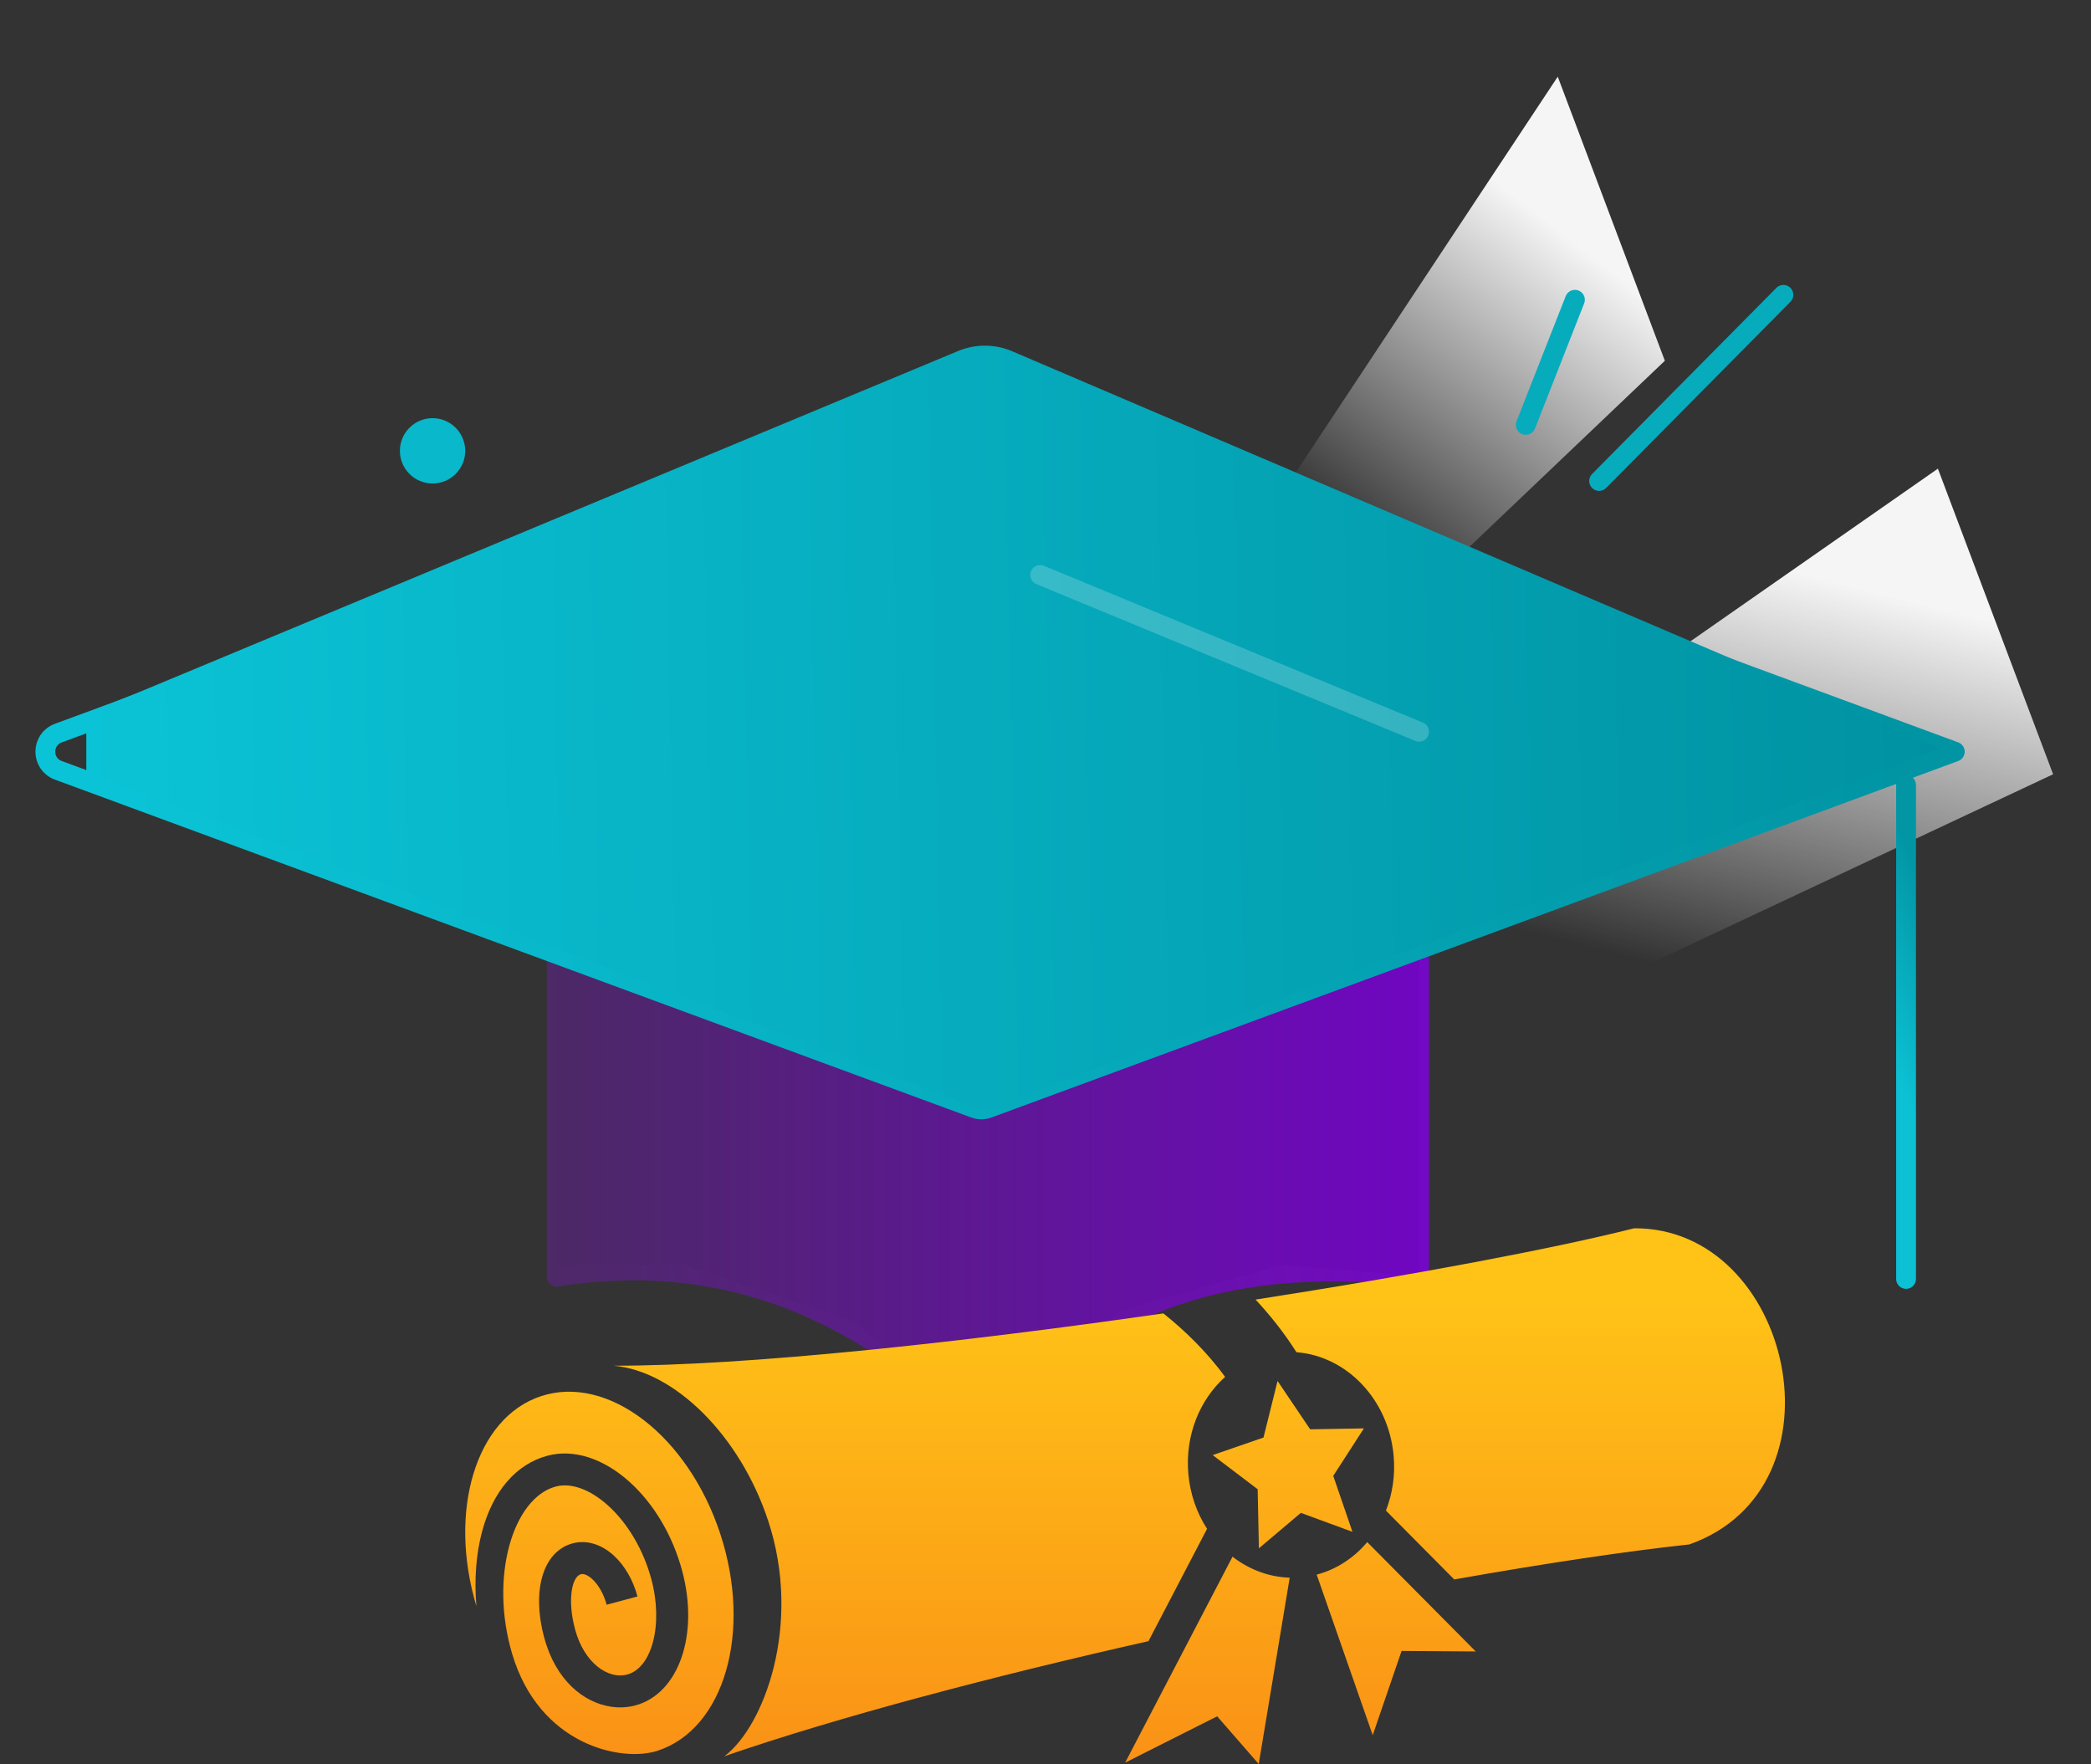
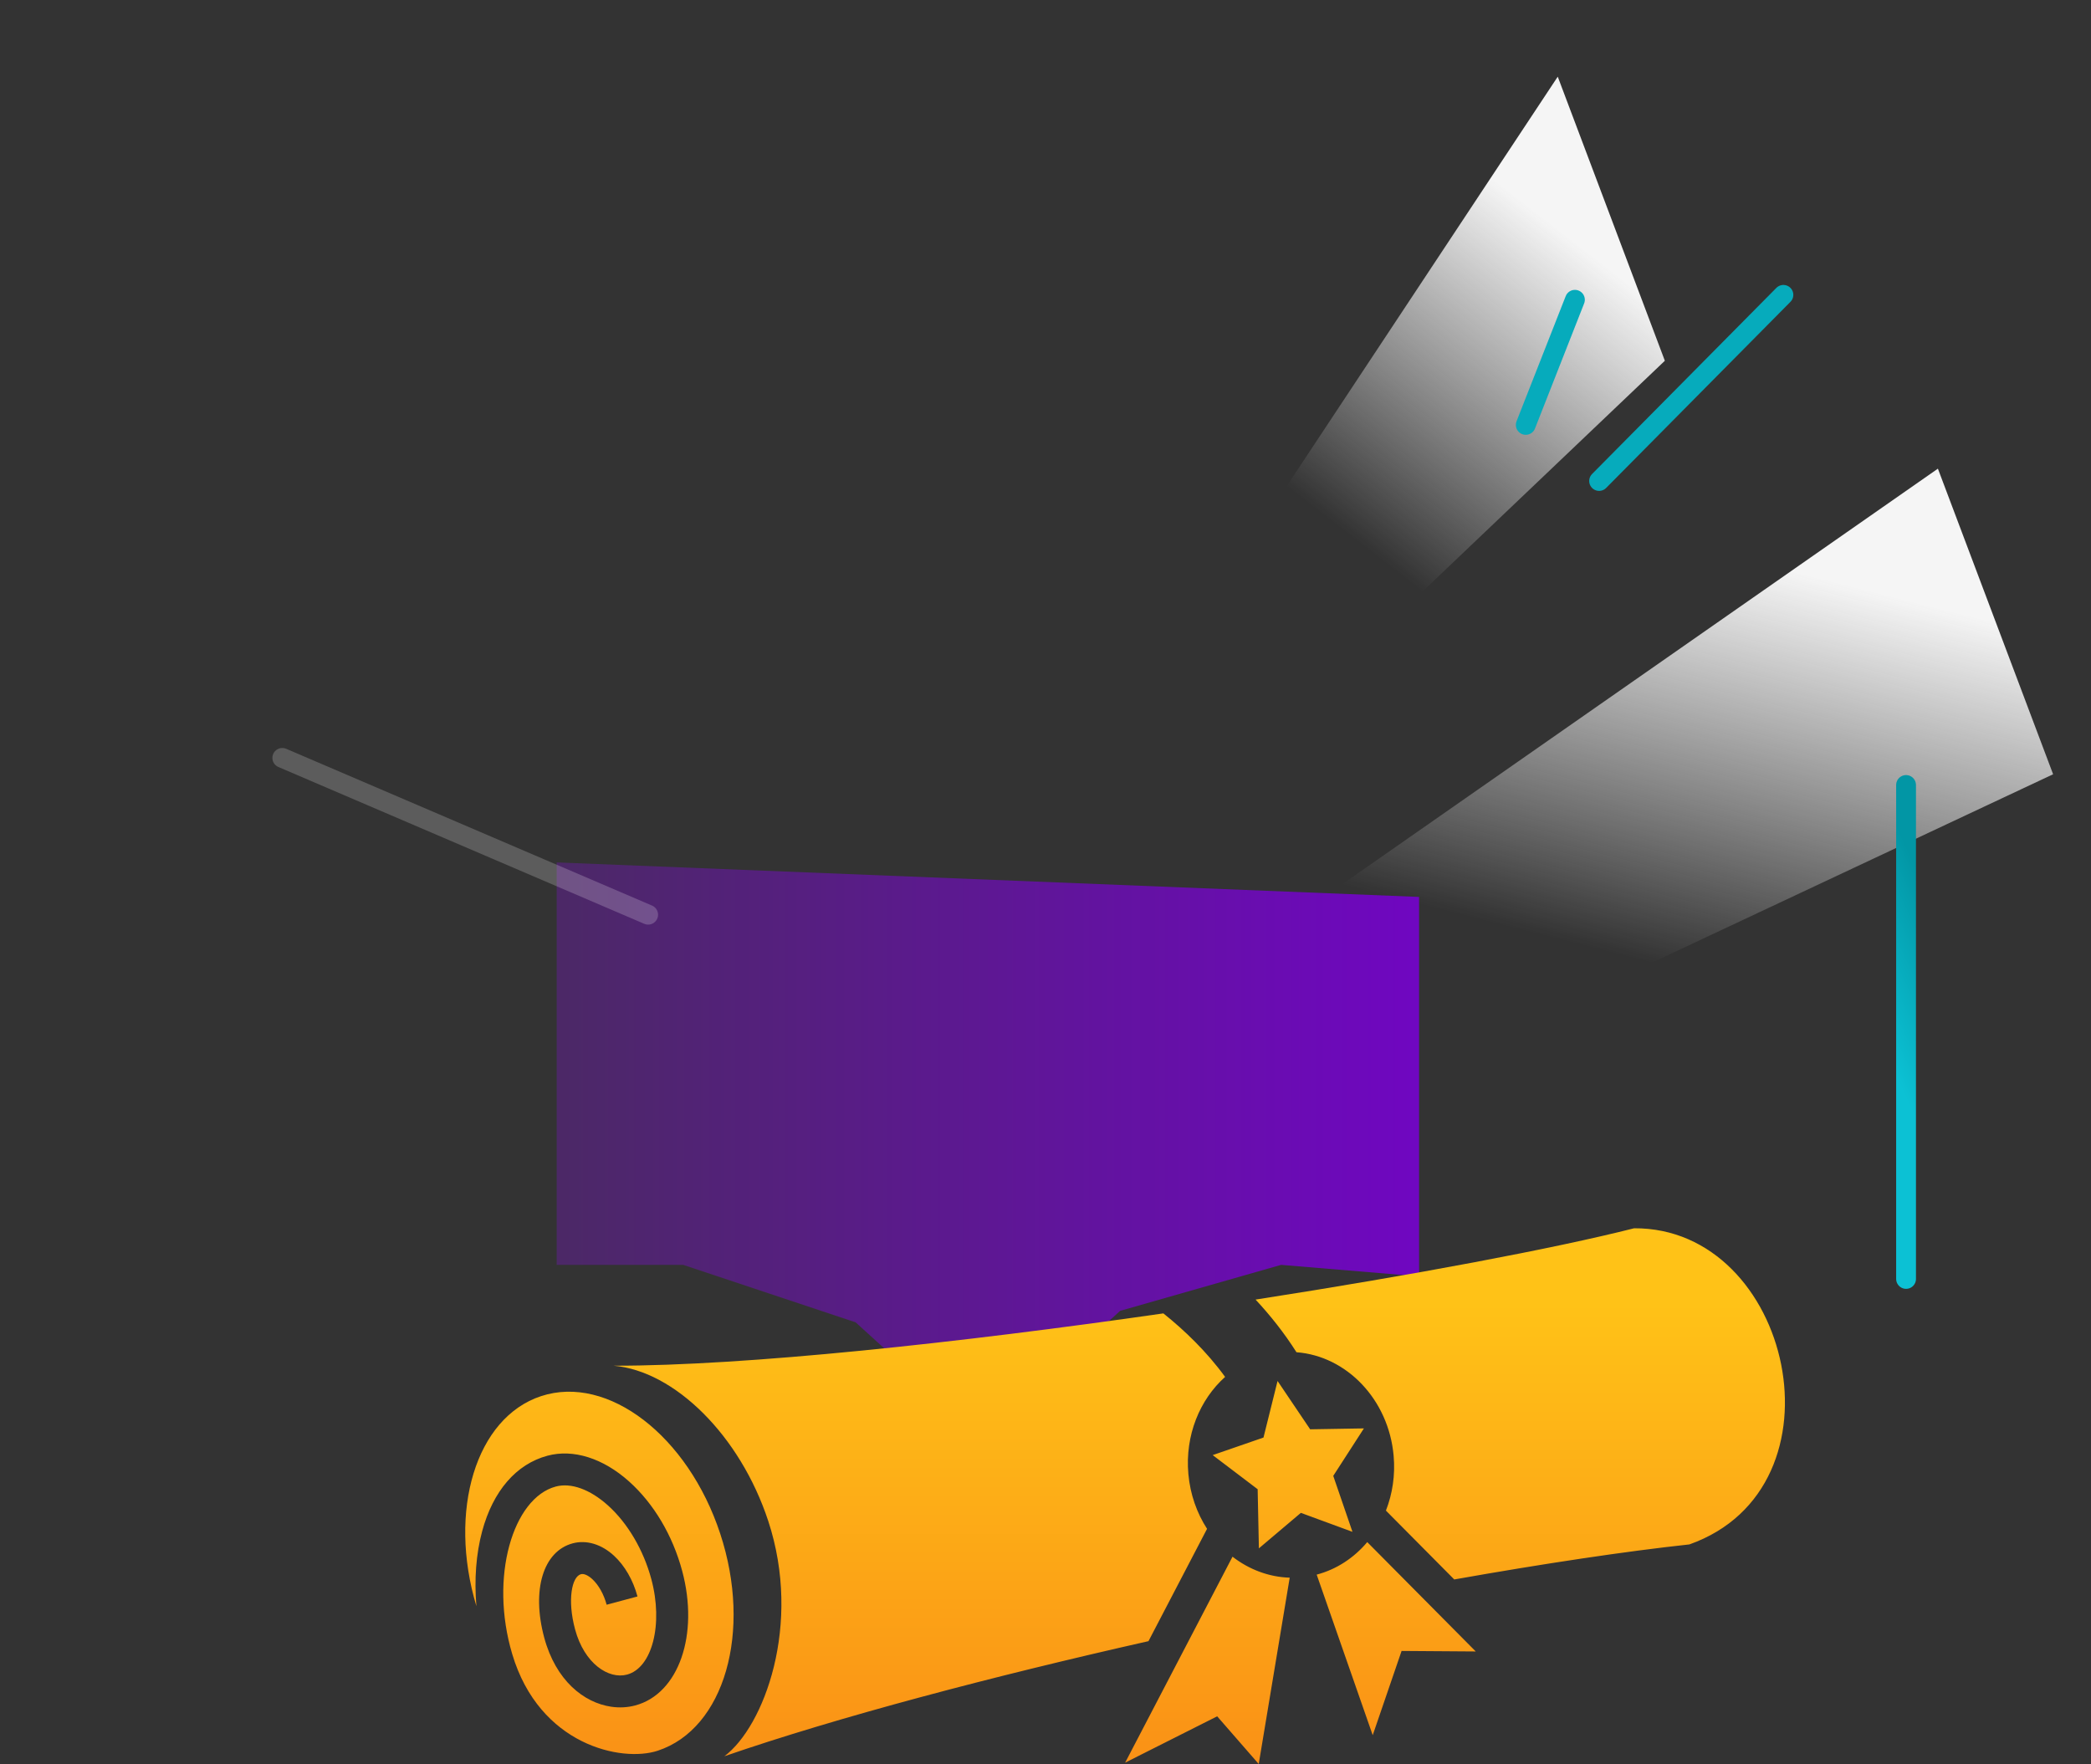
<svg xmlns="http://www.w3.org/2000/svg" width="211" height="178" viewBox="0 0 211 178" fill="none">
  <rect x="0" y="0" width="211" height="178" fill="#333333" stroke="none" />
  <path d="M157.19 7.737L112.851 74.72L116.79 85.167L167.998 36.403L157.19 7.737Z" fill="url(#paint0_linear_2725_113651)" />
  <path d="M195.551 47.291L103.311 111.641L108.202 124.611L207.177 78.128L195.551 47.291Z" fill="url(#paint1_linear_2725_113651)" />
-   <path d="M56.175 96.254V128.831C73.099 126.127 87.416 132.17 99.692 145.039C110.199 130.457 125.447 126.773 143.197 128.831V96.271" stroke="url(#paint2_linear_2725_113651)" stroke-width="2" stroke-linecap="round" stroke-linejoin="round" />
  <path d="M56.175 127.634V87.023L143.197 90.504V128.794L129.273 127.634L113.029 132.275L99.106 145.038L86.343 133.435L68.938 127.634H56.175Z" fill="url(#paint3_linear_2725_113651)" />
-   <path d="M197.256 75.85C197.256 75.851 197.255 75.853 197.254 75.854L197.18 75.882L145.99 94.771L99.719 111.821C99.272 111.985 98.781 111.985 98.335 111.82L5.885 77.729C4.141 77.085 4.14 74.619 5.884 73.976L61.55 53.439C62.591 53.055 63.741 53.594 64.173 54.616C69.951 68.287 83.384 77.872 99.027 77.872C114.879 77.872 127.979 68.406 133.772 54.836C134.1 54.068 134.848 53.555 135.683 53.565L136.549 53.574C136.778 53.577 137.004 53.619 137.219 53.698L197.253 75.846C197.255 75.846 197.256 75.848 197.256 75.85V75.85Z" stroke="url(#paint4_linear_2725_113651)" stroke-width="2" stroke-linecap="round" stroke-linejoin="round" />
  <path d="M192.338 79.211V129.053" stroke="url(#paint5_linear_2725_113651)" stroke-width="2" stroke-linecap="round" stroke-linejoin="round" />
  <path opacity="0.2" d="M28.486 76.477L65.404 92.299" stroke="white" stroke-width="2" stroke-linecap="round" />
-   <path d="M96.689 35.417L14.523 69.641L8.708 71.999V77.892L99.416 112.074L195.938 75.535L102.132 35.442C100.395 34.7 98.432 34.691 96.689 35.417Z" fill="url(#paint6_linear_2725_113651)" />
-   <path opacity="0.2" d="M104.96 58.016L143.197 73.838" stroke="white" stroke-width="2" stroke-linecap="round" />
  <path d="M66.37 176.66C62.739 177.853 54.434 176.122 51.686 166.901C49.364 159.112 51.77 151.159 56.081 150.003C57.616 149.592 59.529 150.279 61.329 151.89C63.333 153.683 64.936 156.404 65.727 159.354C66.943 163.888 65.819 168.296 63.272 168.978C61.429 169.473 58.963 167.894 58.026 164.399C57.23 161.435 57.703 159.093 58.624 158.846C58.917 158.767 59.348 158.957 59.776 159.353C60.408 159.938 60.933 160.877 61.215 161.928L64.327 161.094C63.886 159.448 63.047 157.99 61.964 156.989C60.7 155.819 59.178 155.362 57.789 155.734C54.81 156.533 53.627 160.439 54.913 165.234C56.078 169.576 58.919 171.821 61.682 172.221C62.513 172.342 63.337 172.296 64.107 172.089C68.486 170.916 70.565 164.955 68.839 158.52C67.876 154.928 65.972 151.721 63.478 149.489C60.853 147.14 57.853 146.193 55.246 146.891C52.093 147.736 49.752 150.443 48.654 154.512C48.039 156.791 47.848 159.378 48.073 162.075C45.181 152.438 48.026 143.042 54.599 140.88C61.333 138.666 69.427 144.88 72.677 154.76C75.928 164.639 73.103 174.444 66.37 176.659V176.66ZM164.894 123.942C156.844 125.984 142.557 128.672 126.698 131.137C128.173 132.72 129.584 134.49 130.825 136.449C135.877 136.829 140.125 141.211 140.63 146.894C140.804 148.857 140.511 150.745 139.852 152.429L146.746 159.378C155.818 157.772 164.033 156.539 170.478 155.842C186.723 150.076 180.783 123.844 164.894 123.942ZM115.892 165.604L121.802 154.269C120.776 152.679 120.098 150.792 119.916 148.732C119.569 144.833 121.067 141.227 123.624 138.939C121.757 136.375 119.527 134.237 117.394 132.53C96.852 135.489 75.241 137.829 61.915 137.809C68.054 138.333 74.68 144.837 77.522 153.477C80.969 163.957 77.077 174.246 73.093 177.219C84.561 173.261 100.079 169.17 115.893 165.604H115.892ZM137.967 155.609C136.631 157.195 134.875 158.361 132.865 158.89L138.519 175.093L141.432 166.591L148.915 166.644L137.968 155.609L137.967 155.609ZM124.372 157.081L113.535 177.866L122.824 173.188L127.017 178.001L130.142 159.199C128.023 159.133 126.029 158.363 124.371 157.081L124.372 157.081ZM134.537 148.925L137.63 144.135L132.207 144.227L128.917 139.351L127.497 145.058L122.372 146.83L126.908 150.273L127.033 156.24L131.268 152.658L136.475 154.572L134.537 148.926V148.925Z" fill="url(#paint7_linear_2725_113651)" />
  <path d="M153.962 42.876L158.923 30.249" stroke="#06ABBC" stroke-width="2" stroke-linecap="round" />
  <path d="M161.364 48.534L179.961 29.753" stroke="#06ABBC" stroke-width="2" stroke-linecap="round" />
-   <circle cx="43.649" cy="45.492" r="3.296" fill="#09B8CA" />
  <defs>
    <linearGradient id="paint0_linear_2725_113651" x1="155.545" y1="21.833" x2="132.679" y2="51.303" gradientUnits="userSpaceOnUse">
      <stop stop-color="#F5F5F5" />
      <stop offset="1" stop-color="white" stop-opacity="0" />
    </linearGradient>
    <linearGradient id="paint1_linear_2725_113651" x1="188.525" y1="59.557" x2="178.321" y2="100.091" gradientUnits="userSpaceOnUse">
      <stop stop-color="#F5F5F5" />
      <stop offset="1" stop-color="white" stop-opacity="0" />
    </linearGradient>
    <linearGradient id="paint2_linear_2725_113651" x1="55.438" y1="115.382" x2="143.503" y2="114.835" gradientUnits="userSpaceOnUse">
      <stop stop-color="#4D2968" />
      <stop offset="1" stop-color="#7309C4" />
    </linearGradient>
    <linearGradient id="paint3_linear_2725_113651" x1="55.014" y1="113.71" x2="144.357" y2="113.71" gradientUnits="userSpaceOnUse">
      <stop stop-color="#4B2965" />
      <stop offset="1" stop-color="#7006C2" />
    </linearGradient>
    <linearGradient id="paint4_linear_2725_113651" x1="12.872" y1="78.001" x2="191.705" y2="75.701" gradientUnits="userSpaceOnUse">
      <stop stop-color="#0BC3D6" />
      <stop offset="1" stop-color="#0195A4" />
    </linearGradient>
    <linearGradient id="paint5_linear_2725_113651" x1="192.718" y1="111.69" x2="202.465" y2="107.185" gradientUnits="userSpaceOnUse">
      <stop stop-color="#0CC1D4" />
      <stop offset="1" stop-color="#0296A5" />
    </linearGradient>
    <linearGradient id="paint6_linear_2725_113651" x1="8.708" y1="89.605" x2="195.893" y2="85.856" gradientUnits="userSpaceOnUse">
      <stop stop-color="#0BC3D6" />
      <stop offset="1" stop-color="#0092A2" />
    </linearGradient>
    <linearGradient id="paint7_linear_2725_113651" x1="113.53" y1="131.543" x2="113.53" y2="178.001" gradientUnits="userSpaceOnUse">
      <stop stop-color="#FFC217" />
      <stop offset="1" stop-color="#FA9116" />
    </linearGradient>
  </defs>
</svg>